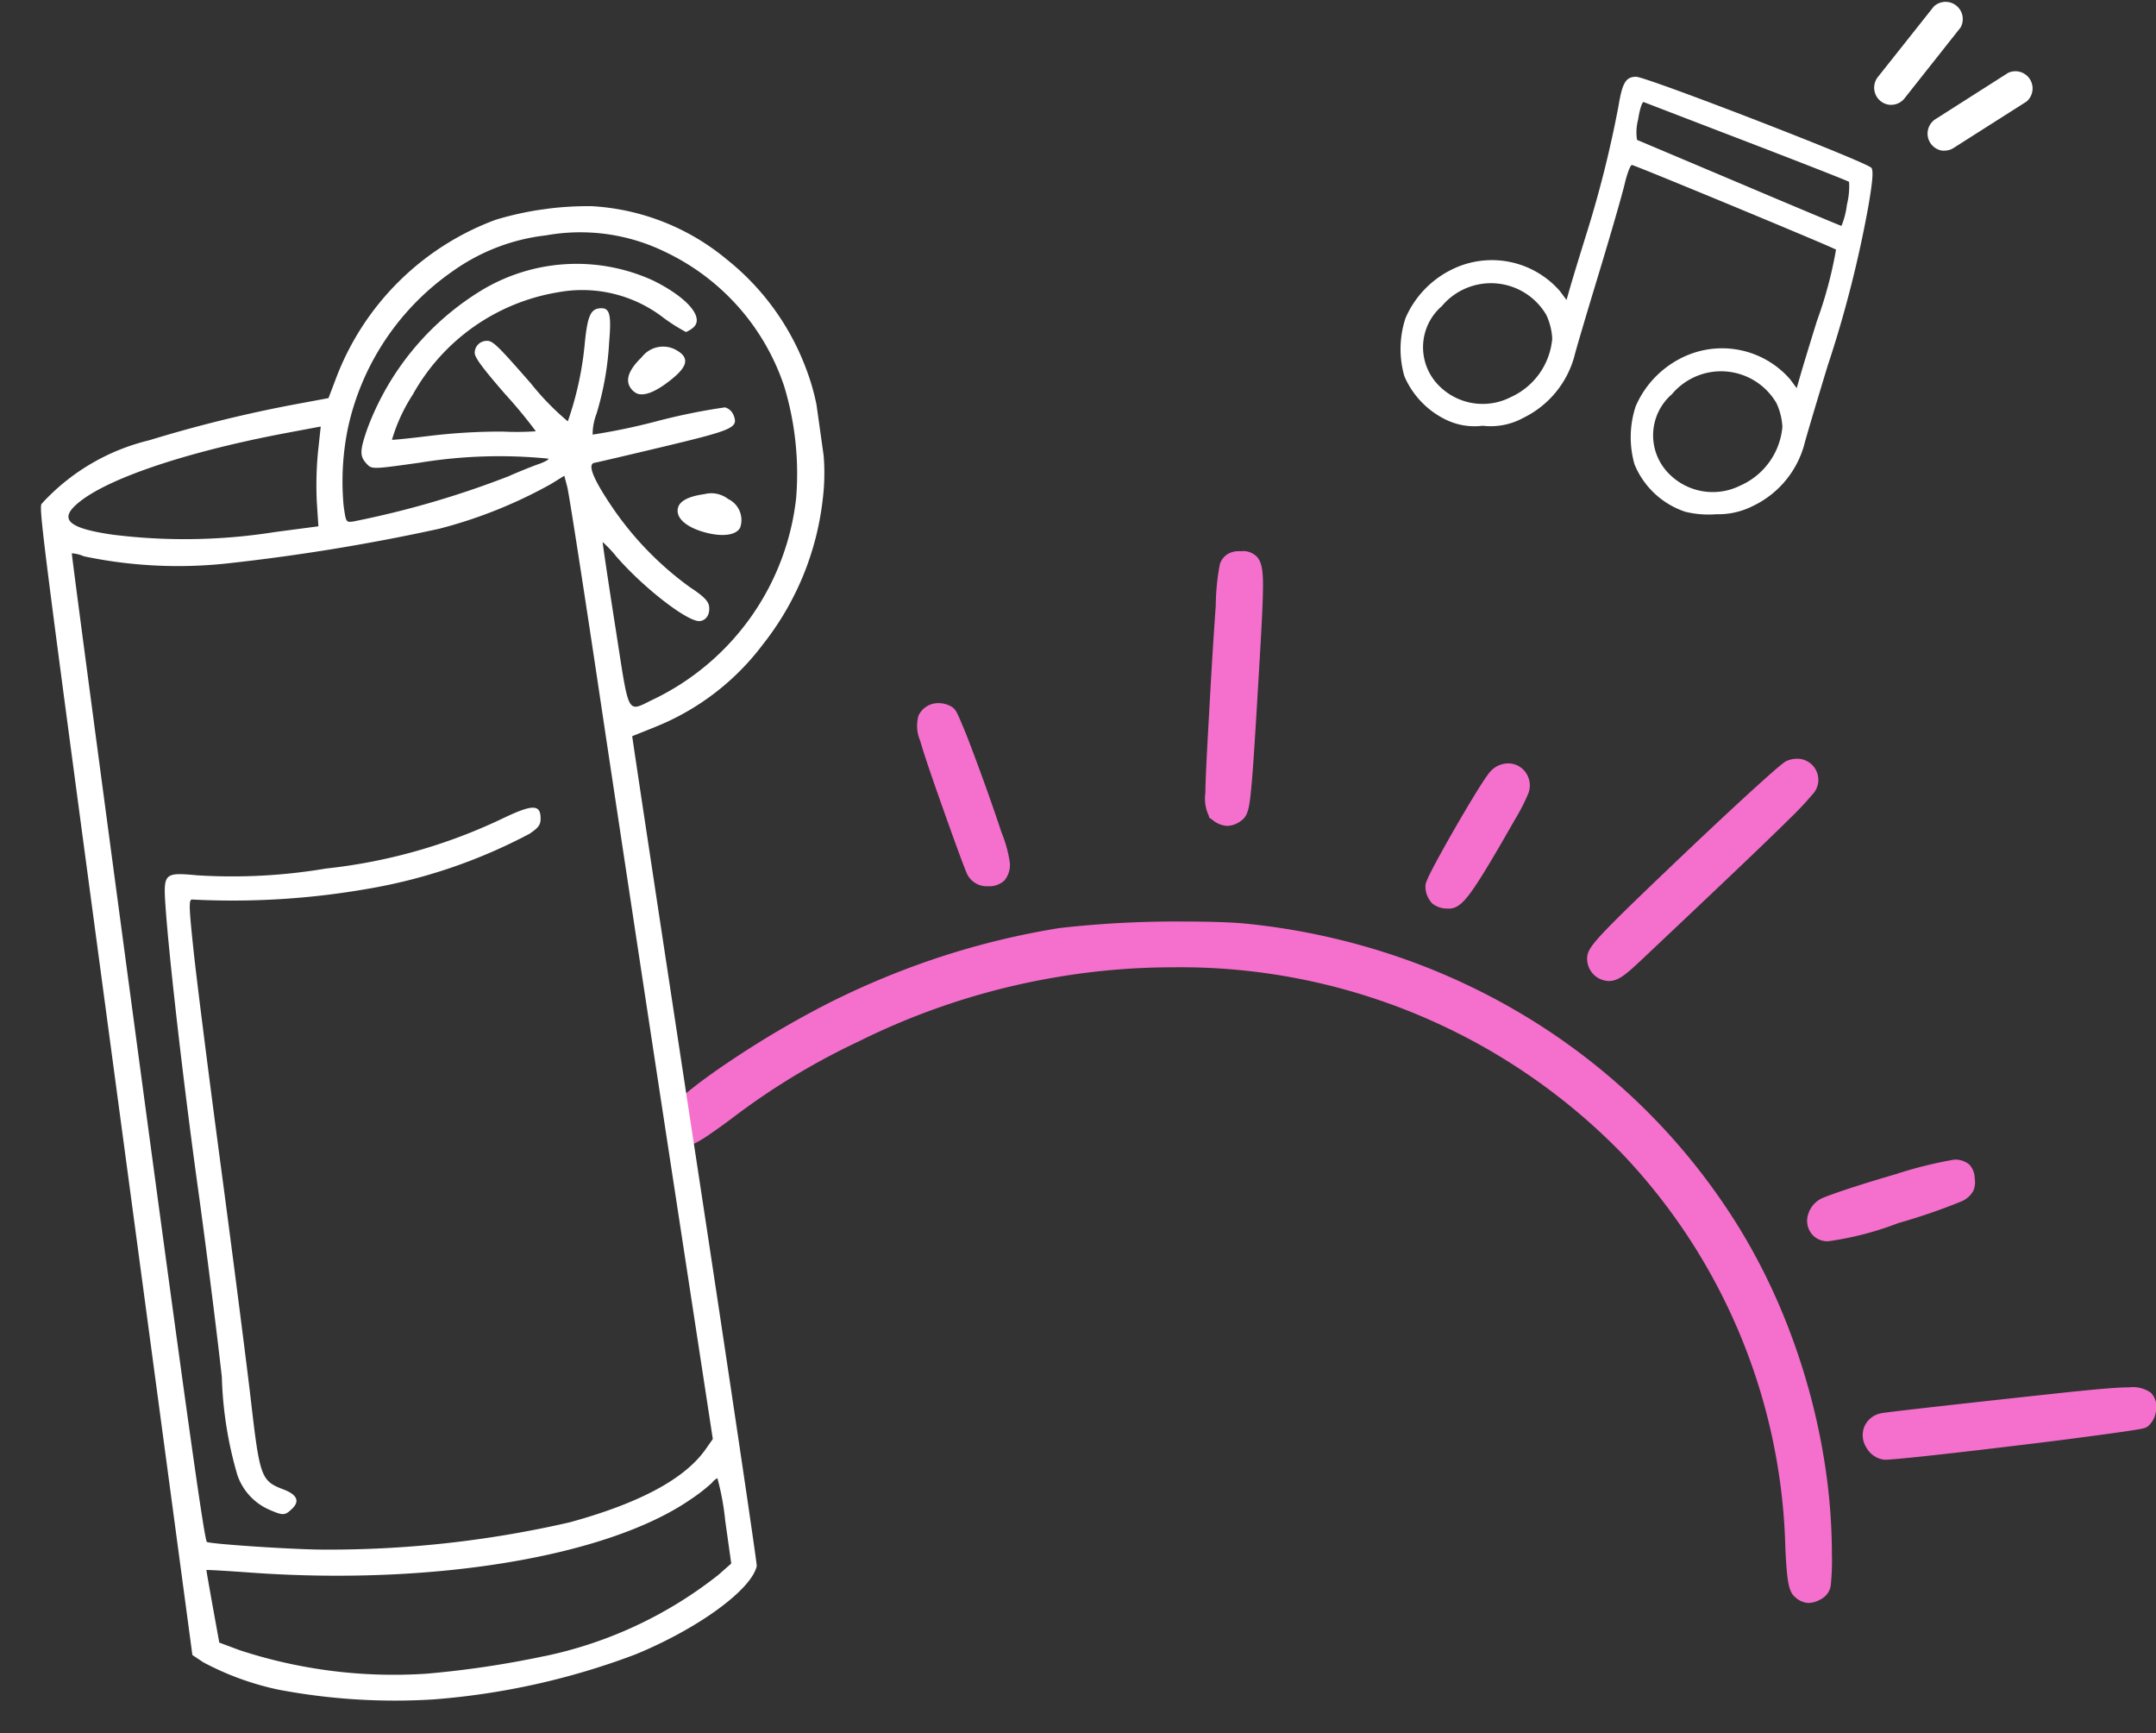
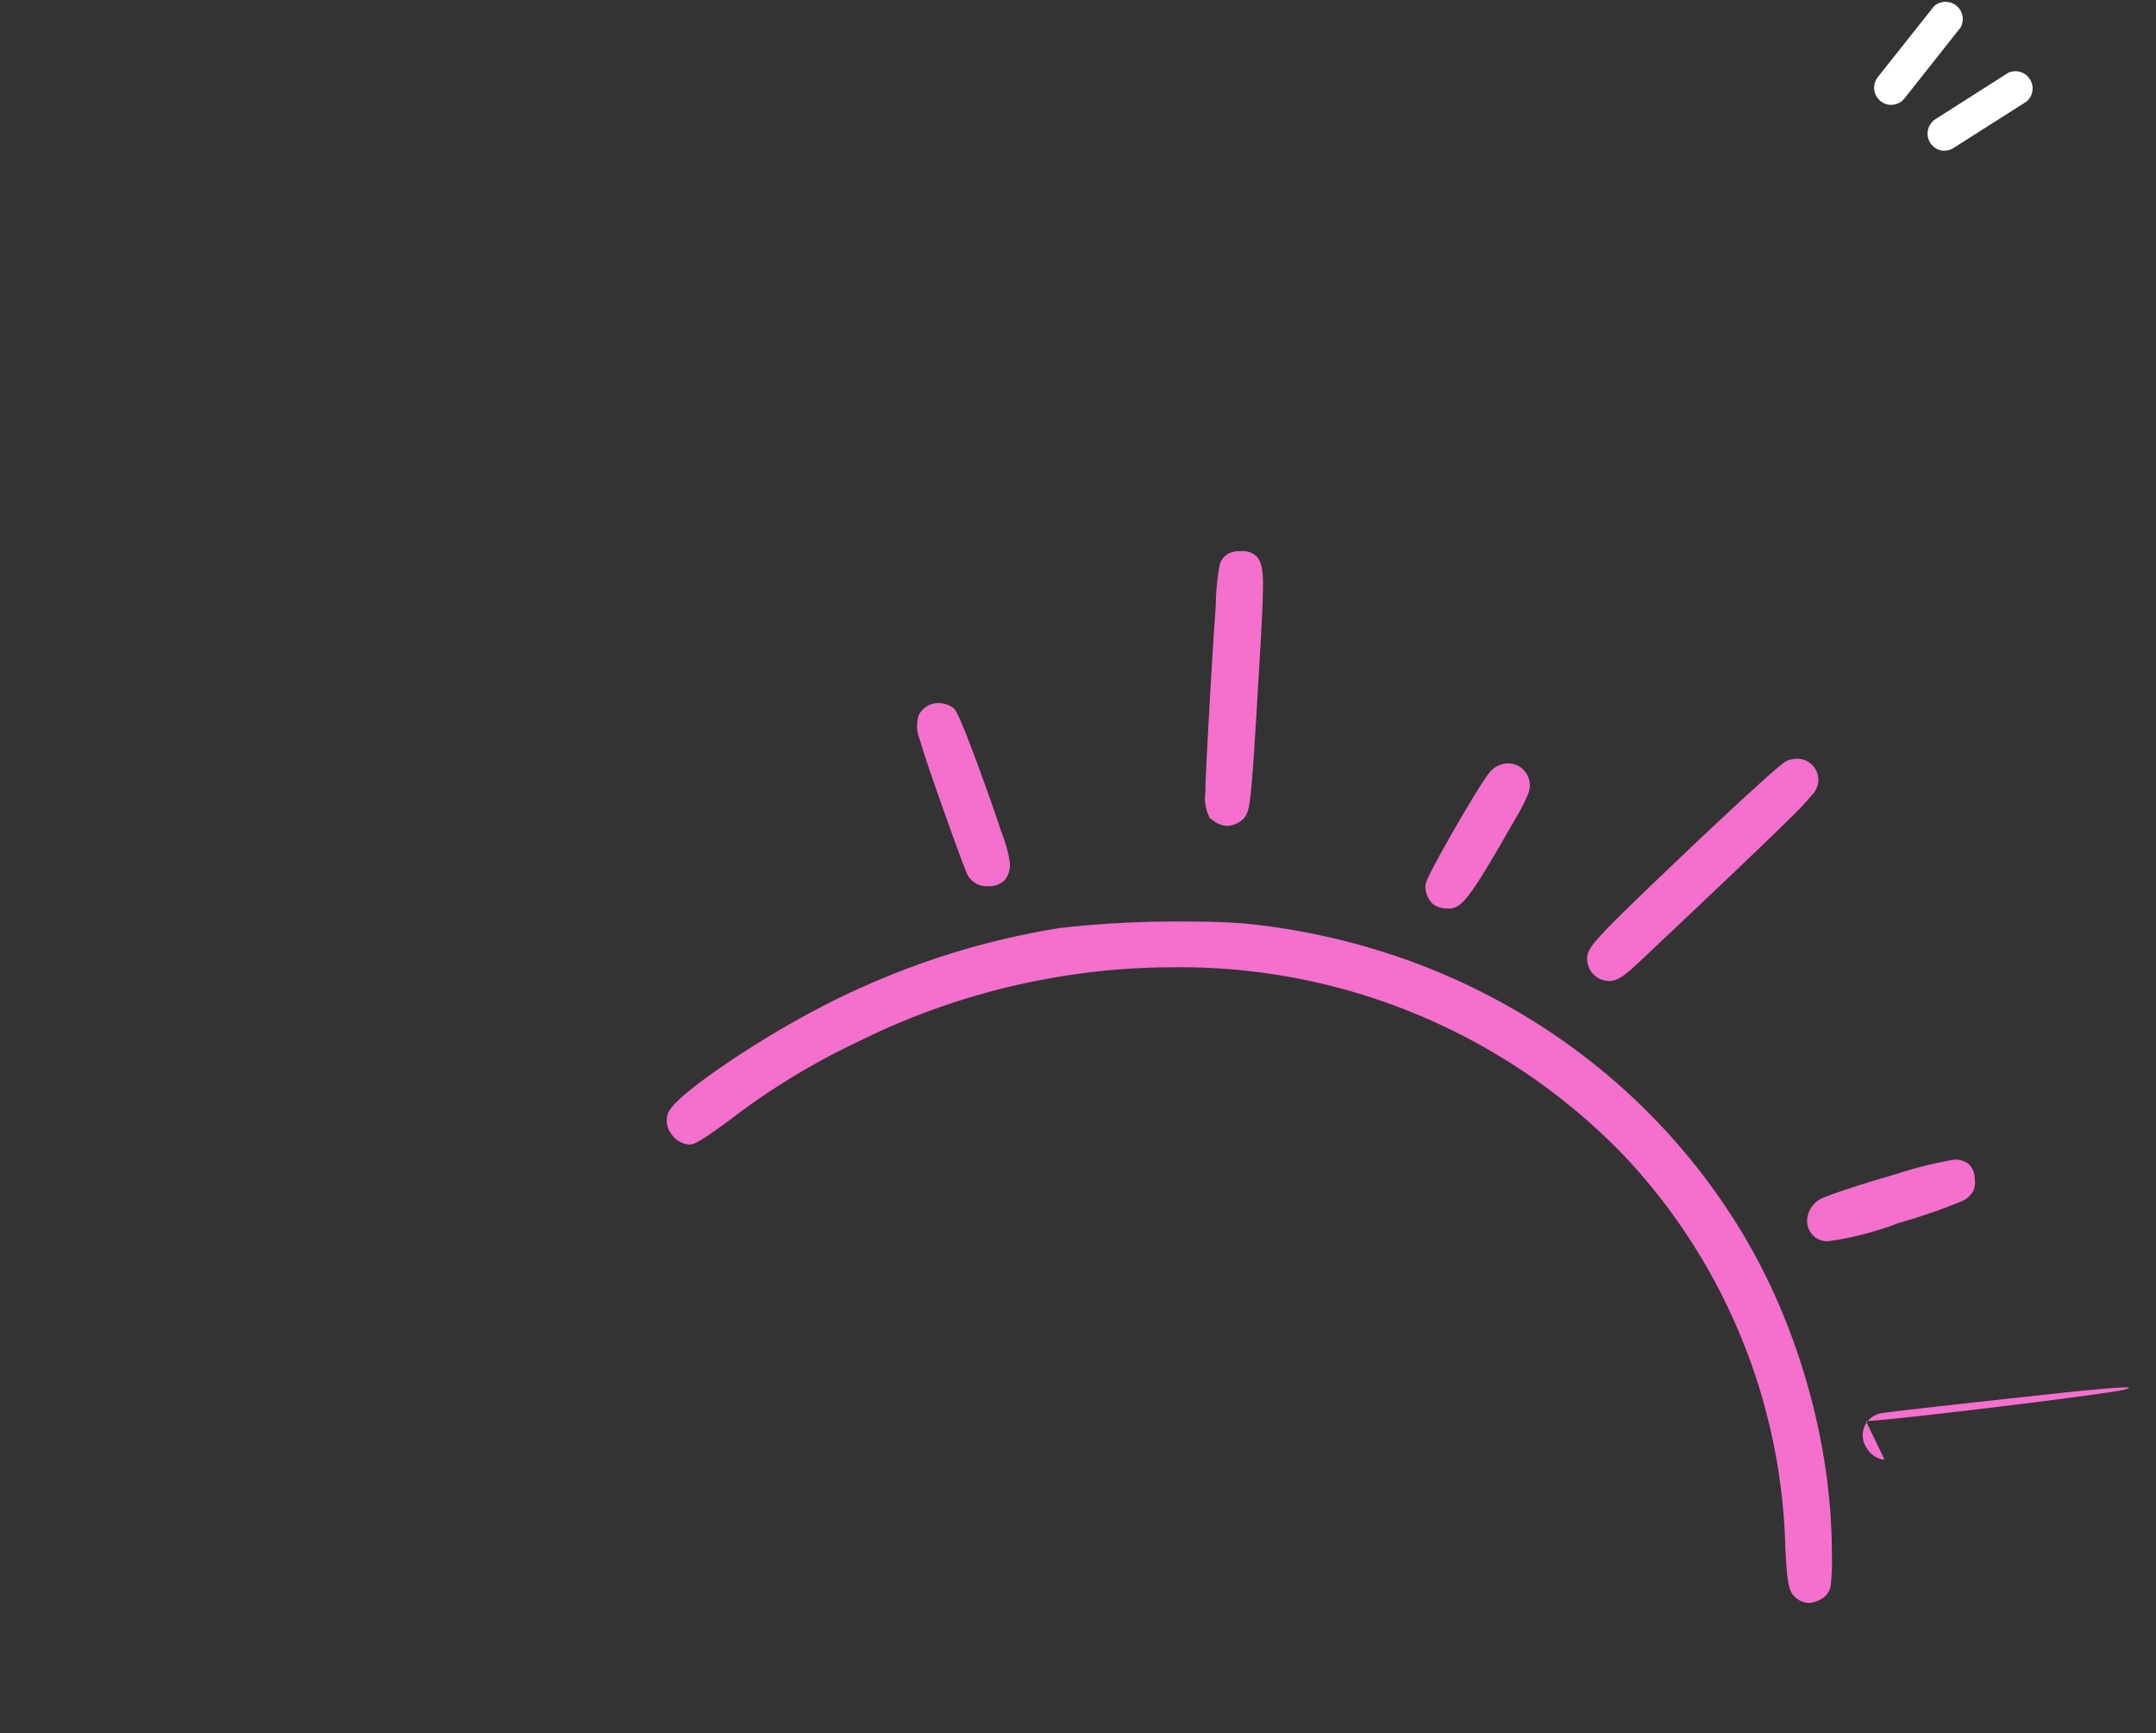
<svg xmlns="http://www.w3.org/2000/svg" width="62.663" height="50.368" viewBox="0 0 62.663 50.368">
  <rect x="0" y="0" width="62.663" height="50.368" fill="#333333" stroke="none" />
  <defs>
    <clipPath id="clip-path">
-       <rect id="Rectangle_81" data-name="Rectangle 81" width="23.019" height="42.48" fill="#fff" />
-     </clipPath>
+       </clipPath>
  </defs>
  <g id="Group_292" data-name="Group 292" transform="translate(-29.773 -84.423)">
-     <path id="Union_3" data-name="Union 3" d="M32.81,30.4c-.2-.161-.246-.452-.294-1.439a17.224,17.224,0,0,0-4.758-11.47,17.913,17.913,0,0,0-13.056-5.4,20.156,20.156,0,0,0-3.317.278,20.572,20.572,0,0,0-5.8,1.875,20.4,20.4,0,0,0-3.7,2.246c-.249.187-.5.364-.7.5-.353.233-.435.25-.519.25h0a.666.666,0,0,1-.52-.294.651.651,0,0,1-.12-.571c.037-.117.136-.287.588-.661.285-.235.675-.522,1.129-.829a28,28,0,0,1,2.971-1.756A23.608,23.608,0,0,1,8,11.775a22.787,22.787,0,0,1,3.416-.824,29.866,29.866,0,0,1,3.662-.189c.538,0,1.288.011,1.807.065a19.8,19.8,0,0,1,4.339.947,19.188,19.188,0,0,1,3.928,1.855,18.716,18.716,0,0,1,3.375,2.677,18.434,18.434,0,0,1,2.682,3.412,17.582,17.582,0,0,1,1.126,2.187,19.133,19.133,0,0,1,.835,2.356,18.945,18.945,0,0,1,.52,2.438,17.028,17.028,0,0,1,.179,2.432,6.923,6.923,0,0,1-.029.877.533.533,0,0,1-.283.44.763.763,0,0,1-.364.114A.608.608,0,0,1,32.81,30.4Zm2.59-4a.685.685,0,0,1-.514-.33.672.672,0,0,1-.075-.629.665.665,0,0,1,.489-.392c.148-.032,2.417-.285,3.813-.437,1.926-.21,2.893-.316,3.4-.316a.912.912,0,0,1,.621.152.552.552,0,0,1,.16.46.7.7,0,0,1-.23.512c-.069.058-.125.073-.461.125-.19.03-.46.069-.8.115-.634.086-1.492.2-2.415.309-1.727.211-3.627.426-3.977.431Zm-2.115-6.558a.609.609,0,0,1-.113-.549.754.754,0,0,1,.456-.511c.5-.2,1.414-.481,2.1-.681a12.136,12.136,0,0,1,1.7-.422l.039,0a.631.631,0,0,1,.4.147.6.6,0,0,1,.153.4.648.648,0,0,1-.04.36.709.709,0,0,1-.348.308,17.594,17.594,0,0,1-1.832.629,9.1,9.1,0,0,1-2.029.527A.587.587,0,0,1,33.285,19.843Zm-6.243-7.461a.652.652,0,0,1-.287-.558c0-.2.133-.392.593-.868.372-.384.992-.986,2.213-2.147.724-.688,1.428-1.346,1.983-1.852.9-.818.967-.846,1.03-.87a.754.754,0,0,1,.277-.055.613.613,0,0,1,.442,1.049,9.21,9.21,0,0,1-.66.7c-.667.662-1.848,1.784-4.245,4.046-.488.46-.715.664-1,.664A.686.686,0,0,1,27.042,12.382Zm-4.8-2.158a.726.726,0,0,1-.187-.479c0-.081.014-.156.279-.655.145-.274.346-.633.565-1.014.137-.238.832-1.439,1.04-1.67a.707.707,0,0,1,.52-.239.622.622,0,0,1,.571.37.638.638,0,0,1,.007.524,5.747,5.747,0,0,1-.391.756c-.565.992-.909,1.568-1.151,1.925-.3.449-.488.617-.705.643a.781.781,0,0,1-.084,0A.683.683,0,0,1,22.24,10.224ZM8.747,9.406c-.073-.137-.475-1.248-.818-2.223-.317-.9-.473-1.372-.559-1.678a1.079,1.079,0,0,1-.047-.73.633.633,0,0,1,.59-.36A.73.73,0,0,1,8.3,4.53c.081.052.126.129.21.32.05.114.116.274.2.476.145.371.331.868.523,1.4s.37,1.046.5,1.443a3.707,3.707,0,0,1,.241.863.707.707,0,0,1-.155.536.646.646,0,0,1-.483.167A.634.634,0,0,1,8.747,9.406Zm7.135-1.585-.117-.086V7.7a1.18,1.18,0,0,1-.106-.677c.005-.466.054-1.339.146-2.972.051-.907.107-1.783.156-2.467a6.846,6.846,0,0,1,.12-1.21.546.546,0,0,1,.228-.292A.653.653,0,0,1,16.659,0H16.7a.564.564,0,0,1,.448.152c.15.159.2.41.184,1.031-.009.531-.057,1.344-.137,2.692l-.009.148c-.092,1.551-.148,2.431-.2,2.934-.052.529-.1.739-.275.866a.7.7,0,0,1-.411.159A.71.71,0,0,1,15.882,7.821Z" transform="translate(49.147 100.439)" fill="#f56fcd" />
-     <path id="Path_216" data-name="Path 216" d="M8.275,12.639A2.422,2.422,0,0,1,6.8,11.261a2.87,2.87,0,0,1,.035-1.688,2.818,2.818,0,0,1,1.324-1.4,2.623,2.623,0,0,1,3.162.615l.193.259.119-.413c.065-.227.276-.918.468-1.536a12.1,12.1,0,0,0,.556-2.075c-.06-.057-5.856-2.46-5.932-2.46-.045,0-.14.248-.211.551s-.416,1.5-.766,2.651-.667,2.222-.7,2.373a2.816,2.816,0,0,1-1.48,1.773,1.975,1.975,0,0,1-1.18.229,1.905,1.905,0,0,1-1.117-.2A2.5,2.5,0,0,1,.111,8.7,2.865,2.865,0,0,1,.145,7.011a2.818,2.818,0,0,1,1.324-1.4,2.623,2.623,0,0,1,3.162.615l.193.259.119-.413c.065-.227.279-.926.474-1.552A32.627,32.627,0,0,0,6.334.853C6.447.169,6.549,0,6.848,0s6.741,2.49,6.84,2.649c.057.091.034.372-.085,1.079a33.913,33.913,0,0,1-1.192,4.679c-.338,1.11-.644,2.14-.68,2.291a2.789,2.789,0,0,1-1.475,1.766,2.223,2.223,0,0,1-1.074.247A2.858,2.858,0,0,1,8.275,12.639Zm1.614-.767a2.061,2.061,0,0,0,1.209-1.7,1.853,1.853,0,0,0-.172-.689,1.864,1.864,0,0,0-3.039-.259,1.58,1.58,0,0,0-.152,2.239A1.787,1.787,0,0,0,9.889,11.871ZM3.2,9.31a2.061,2.061,0,0,0,1.209-1.7,1.853,1.853,0,0,0-.172-.689A1.864,1.864,0,0,0,1.2,6.664,1.58,1.58,0,0,0,1.046,8.9,1.787,1.787,0,0,0,3.2,9.31Zm9.773-5.591a2.149,2.149,0,0,0,.063-.666c-.028-.025-1.364-.549-2.969-1.165S7.114.753,7.07.736s-.112.173-.168.521a1.4,1.4,0,0,0-.028.577L9.853,3.092c1.6.679,2.937,1.238,2.962,1.241A2.3,2.3,0,0,0,12.973,3.719Z" transform="translate(70.479 86.654)" fill="#fff" />
+     <path id="Union_3" data-name="Union 3" d="M32.81,30.4c-.2-.161-.246-.452-.294-1.439a17.224,17.224,0,0,0-4.758-11.47,17.913,17.913,0,0,0-13.056-5.4,20.156,20.156,0,0,0-3.317.278,20.572,20.572,0,0,0-5.8,1.875,20.4,20.4,0,0,0-3.7,2.246c-.249.187-.5.364-.7.5-.353.233-.435.25-.519.25h0a.666.666,0,0,1-.52-.294.651.651,0,0,1-.12-.571c.037-.117.136-.287.588-.661.285-.235.675-.522,1.129-.829a28,28,0,0,1,2.971-1.756A23.608,23.608,0,0,1,8,11.775a22.787,22.787,0,0,1,3.416-.824,29.866,29.866,0,0,1,3.662-.189c.538,0,1.288.011,1.807.065a19.8,19.8,0,0,1,4.339.947,19.188,19.188,0,0,1,3.928,1.855,18.716,18.716,0,0,1,3.375,2.677,18.434,18.434,0,0,1,2.682,3.412,17.582,17.582,0,0,1,1.126,2.187,19.133,19.133,0,0,1,.835,2.356,18.945,18.945,0,0,1,.52,2.438,17.028,17.028,0,0,1,.179,2.432,6.923,6.923,0,0,1-.029.877.533.533,0,0,1-.283.44.763.763,0,0,1-.364.114A.608.608,0,0,1,32.81,30.4Zm2.59-4a.685.685,0,0,1-.514-.33.672.672,0,0,1-.075-.629.665.665,0,0,1,.489-.392c.148-.032,2.417-.285,3.813-.437,1.926-.21,2.893-.316,3.4-.316c-.069.058-.125.073-.461.125-.19.03-.46.069-.8.115-.634.086-1.492.2-2.415.309-1.727.211-3.627.426-3.977.431Zm-2.115-6.558a.609.609,0,0,1-.113-.549.754.754,0,0,1,.456-.511c.5-.2,1.414-.481,2.1-.681a12.136,12.136,0,0,1,1.7-.422l.039,0a.631.631,0,0,1,.4.147.6.6,0,0,1,.153.4.648.648,0,0,1-.04.36.709.709,0,0,1-.348.308,17.594,17.594,0,0,1-1.832.629,9.1,9.1,0,0,1-2.029.527A.587.587,0,0,1,33.285,19.843Zm-6.243-7.461a.652.652,0,0,1-.287-.558c0-.2.133-.392.593-.868.372-.384.992-.986,2.213-2.147.724-.688,1.428-1.346,1.983-1.852.9-.818.967-.846,1.03-.87a.754.754,0,0,1,.277-.055.613.613,0,0,1,.442,1.049,9.21,9.21,0,0,1-.66.7c-.667.662-1.848,1.784-4.245,4.046-.488.46-.715.664-1,.664A.686.686,0,0,1,27.042,12.382Zm-4.8-2.158a.726.726,0,0,1-.187-.479c0-.081.014-.156.279-.655.145-.274.346-.633.565-1.014.137-.238.832-1.439,1.04-1.67a.707.707,0,0,1,.52-.239.622.622,0,0,1,.571.37.638.638,0,0,1,.007.524,5.747,5.747,0,0,1-.391.756c-.565.992-.909,1.568-1.151,1.925-.3.449-.488.617-.705.643a.781.781,0,0,1-.084,0A.683.683,0,0,1,22.24,10.224ZM8.747,9.406c-.073-.137-.475-1.248-.818-2.223-.317-.9-.473-1.372-.559-1.678a1.079,1.079,0,0,1-.047-.73.633.633,0,0,1,.59-.36A.73.73,0,0,1,8.3,4.53c.081.052.126.129.21.32.05.114.116.274.2.476.145.371.331.868.523,1.4s.37,1.046.5,1.443a3.707,3.707,0,0,1,.241.863.707.707,0,0,1-.155.536.646.646,0,0,1-.483.167A.634.634,0,0,1,8.747,9.406Zm7.135-1.585-.117-.086V7.7a1.18,1.18,0,0,1-.106-.677c.005-.466.054-1.339.146-2.972.051-.907.107-1.783.156-2.467a6.846,6.846,0,0,1,.12-1.21.546.546,0,0,1,.228-.292A.653.653,0,0,1,16.659,0H16.7a.564.564,0,0,1,.448.152c.15.159.2.41.184,1.031-.009.531-.057,1.344-.137,2.692l-.009.148c-.092,1.551-.148,2.431-.2,2.934-.052.529-.1.739-.275.866a.7.7,0,0,1-.411.159A.71.71,0,0,1,15.882,7.821Z" transform="translate(49.147 100.439)" fill="#f56fcd" />
    <g id="Group_173" data-name="Group 173" transform="translate(29.773 92.725) rotate(-8)">
      <g id="Group_172" data-name="Group 172" clip-path="url(#clip-path)">
        <path id="Path_203" data-name="Path 203" d="M6.751,42.431a18.122,18.122,0,0,1-4.428-.912A8.285,8.285,0,0,1,.282,40.431L0,40.179.073,28.562C.221,4.807.2,6.638.369,6.4a6.2,6.2,0,0,1,3.3-1.349,39.221,39.221,0,0,1,4.4-.447L9,4.563l.281-.511A7.887,7.887,0,0,1,14.535.107a9.272,9.272,0,0,1,2.829,0,6.732,6.732,0,0,1,3.657,2.073,7.351,7.351,0,0,1,1.83,3.408A6.573,6.573,0,0,1,23.019,7.5a6.215,6.215,0,0,1-.208,1.992,8.289,8.289,0,0,1-2.3,3.911,7.313,7.313,0,0,1-3.436,1.943l-.7.173c-.007,0,.05,5.46.128,12.132s.121,12.184.1,12.249c-.242.658-1.932,1.562-3.834,2.05A21.138,21.138,0,0,1,6.751,42.431Zm3.37-.794A12.145,12.145,0,0,0,15.464,40l.415-.274V38.472a7.564,7.564,0,0,0-.053-1.257.456.456,0,0,0-.178.112,5.028,5.028,0,0,1-.684.392c-2.617,1.31-7.762,1.439-12.95.325-.693-.149-1.263-.263-1.267-.253s.013.5.035,1.079L.824,39.93l.553.3a14.371,14.371,0,0,0,5.295,1.434,28.2,28.2,0,0,0,3.449-.029Zm1.308-3.754c2.08-.272,3.464-.786,4.179-1.553l.244-.261-.1-8.14c-.055-4.477-.121-10.7-.149-13.829s-.068-5.838-.09-6.019l-.04-.33-.415.183a13.657,13.657,0,0,1-3.41.837,58.874,58.874,0,0,1-6.2.14A13.3,13.3,0,0,1,1.32,8.125,1.073,1.073,0,0,0,.985,7.99C.972,8,.923,14.521.874,22.473.809,33.195.809,36.944.875,36.985c.124.077,2.238.522,3.189.671a31.227,31.227,0,0,0,7.365.228ZM2.786,36.3a1.7,1.7,0,0,1-.764-1.121,11.216,11.216,0,0,1-.05-2.884c.039-1.36.073-3.86.076-5.555.006-3.044.1-6.7.205-8.2.07-.98.094-1,1.044-.776a16.36,16.36,0,0,0,3.729.325,15.823,15.823,0,0,0,5.283-.725c.9-.286,1.139-.261,1.1.116-.021.213-.083.283-.38.43a15.6,15.6,0,0,1-4.9.932,22.776,22.776,0,0,1-5.067-.4c-.113-.035-.134.132-.18,1.484-.029.838-.068,3.71-.087,6.383s-.056,5.731-.082,6.8c-.055,2.227-.03,2.34.576,2.673.379.208.433.411.16.6C3.223,36.543,3.174,36.538,2.786,36.3ZM17.194,14.526a7.4,7.4,0,0,0,4.859-5.184,8.757,8.757,0,0,0,.112-3.267A6.647,6.647,0,0,0,19.3,1.73,5.622,5.622,0,0,0,15.918.76a5.788,5.788,0,0,0-2.828.653A7.481,7.481,0,0,0,9.446,5.482,7.715,7.715,0,0,0,9,7.719c0,.487,0,.494.216.494a26.961,26.961,0,0,0,4.643-.671c.348-.1.766-.2.929-.232s.3-.081.3-.115a14.391,14.391,0,0,0-3.729-.405c-1.356,0-1.4,0-1.521-.175-.177-.252-.156-.4.145-.992a7.958,7.958,0,0,1,3.825-3.528,5.345,5.345,0,0,1,5.015.4c.941.643,1.347,1.308.933,1.53a.774.774,0,0,1-.2.082,5.265,5.265,0,0,1-.583-.494A3.863,3.863,0,0,0,16.04,2.446a5.935,5.935,0,0,0-4.6,2.357,4.97,4.97,0,0,0-.781,1.214c0,.013.517.032,1.148.043a17.294,17.294,0,0,1,2.074.171,8.186,8.186,0,0,0,.953.125,13.9,13.9,0,0,0-.732-1.192c-.569-.876-.745-1.207-.707-1.331a.345.345,0,0,1,.346-.28c.207,0,.281.09,1.14,1.4A7.686,7.686,0,0,0,15.794,6.2a9.516,9.516,0,0,0,.8-2.161c.183-.757.3-.963.548-.963.32,0,.35.19.163,1.008A8.776,8.776,0,0,1,16.65,6.1a1.646,1.646,0,0,0-.195.582,18.336,18.336,0,0,0,1.9-.126,17.822,17.822,0,0,1,2.019-.123.379.379,0,0,1,.213.251c.1.388-.045.43-2.118.629-1.057.1-1.988.185-2.069.187-.227,0-.115.457.343,1.385a9.385,9.385,0,0,0,1.9,2.586c.344.3.469.467.469.617,0,.232-.13.393-.319.393-.338,0-1.479-1.165-2.148-2.194a3.651,3.651,0,0,0-.336-.474c-.008.012,0,1.115.021,2.451C16.376,15.045,16.286,14.806,17.194,14.526Zm2.029-4.608c-.462-.215-.7-.5-.618-.757.067-.212.341-.315.832-.315a.8.8,0,0,1,.658.237.676.676,0,0,1,.23.871C20.174,10.17,19.734,10.155,19.223,9.918Zm-1.4-4.3c-.257-.284-.137-.607.358-.965a.78.78,0,0,1,1.043-.05c.328.262.245.5-.285.813C18.39,5.744,18,5.814,17.828,5.62ZM8.244,7.5A10.25,10.25,0,0,1,8.48,6.07l.182-.721L7.549,5.4C4.609,5.544,2.217,6,1.32,6.6c-.567.375-.306.665.915,1.019A16.787,16.787,0,0,0,6.918,8.2l1.273.011Z" transform="translate(0 0)" fill="#fff" />
      </g>
    </g>
    <path id="Union_4" data-name="Union 4" d="M1.975,4.376a.5.5,0,0,1-.2-.908L3.9,2.115a.5.5,0,0,1,.531.836L2.31,4.3a.491.491,0,0,1-.265.077A.5.5,0,0,1,1.975,4.376ZM.426,3.042a.5.5,0,0,1-.319-.8L1.737.188A.5.5,0,0,1,2.513.8L.884,2.859a.5.5,0,0,1-.458.183Z" transform="translate(84.242 84.423)" fill="#fff" />
  </g>
</svg>